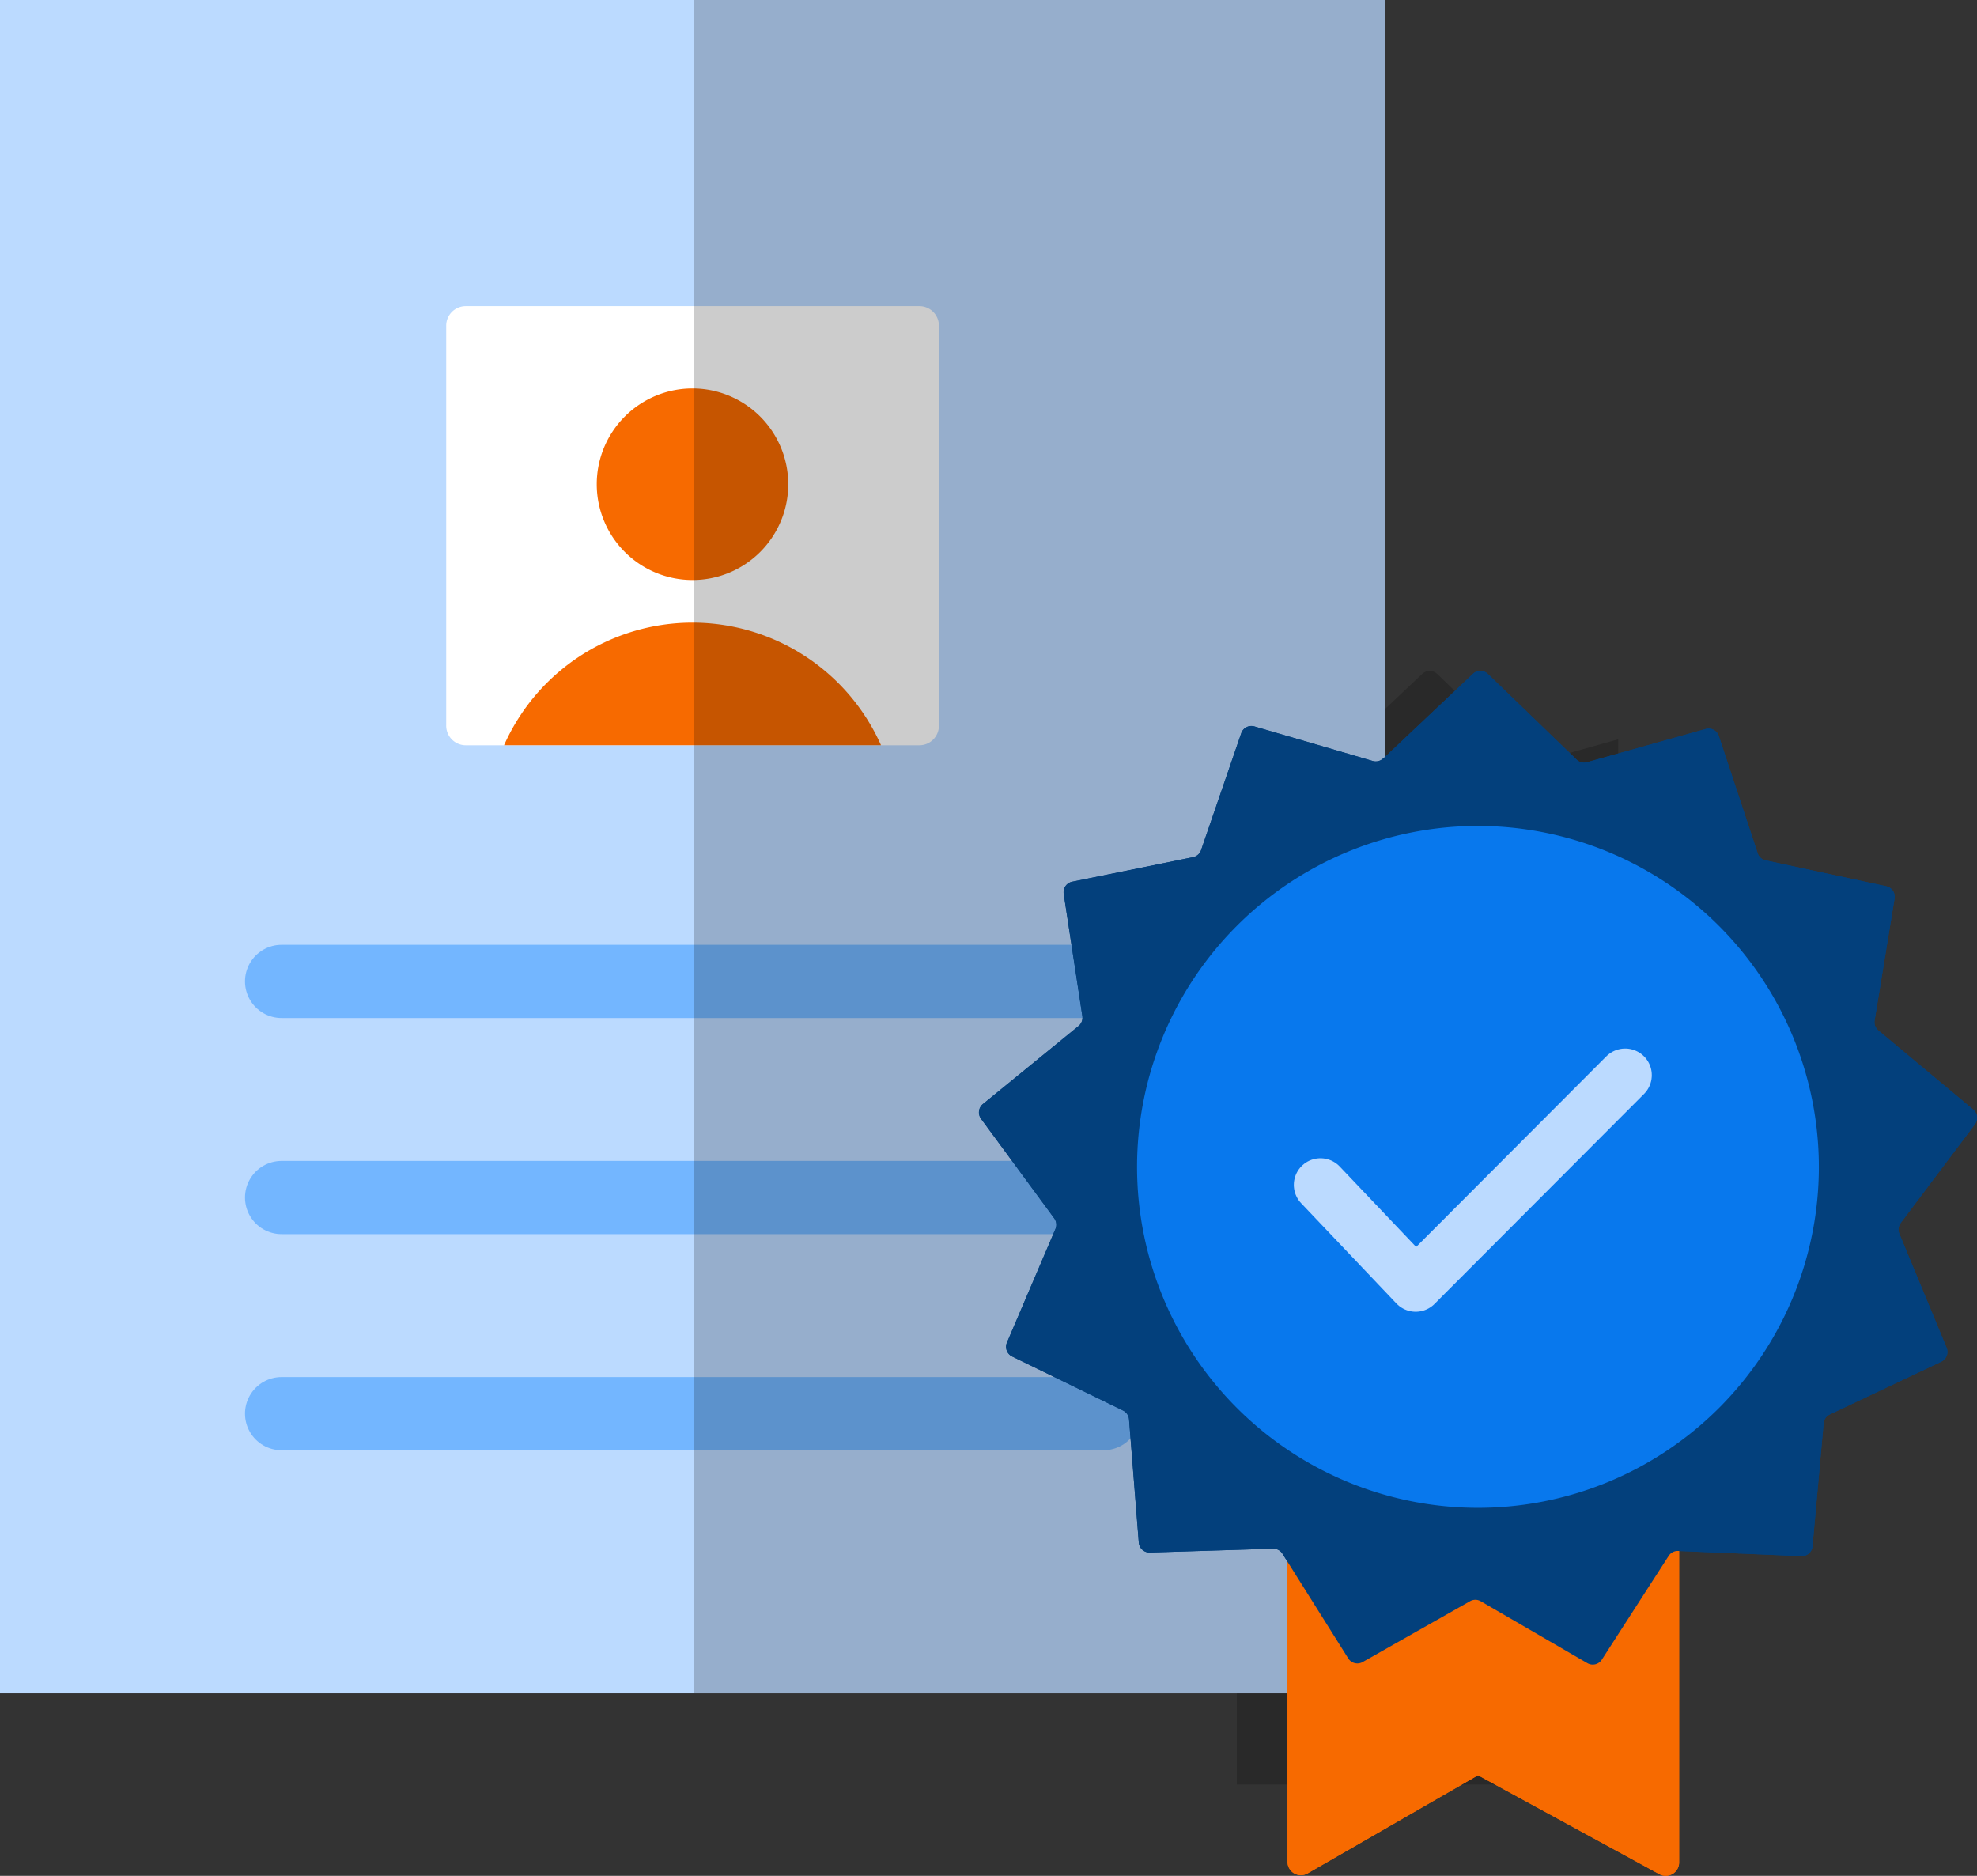
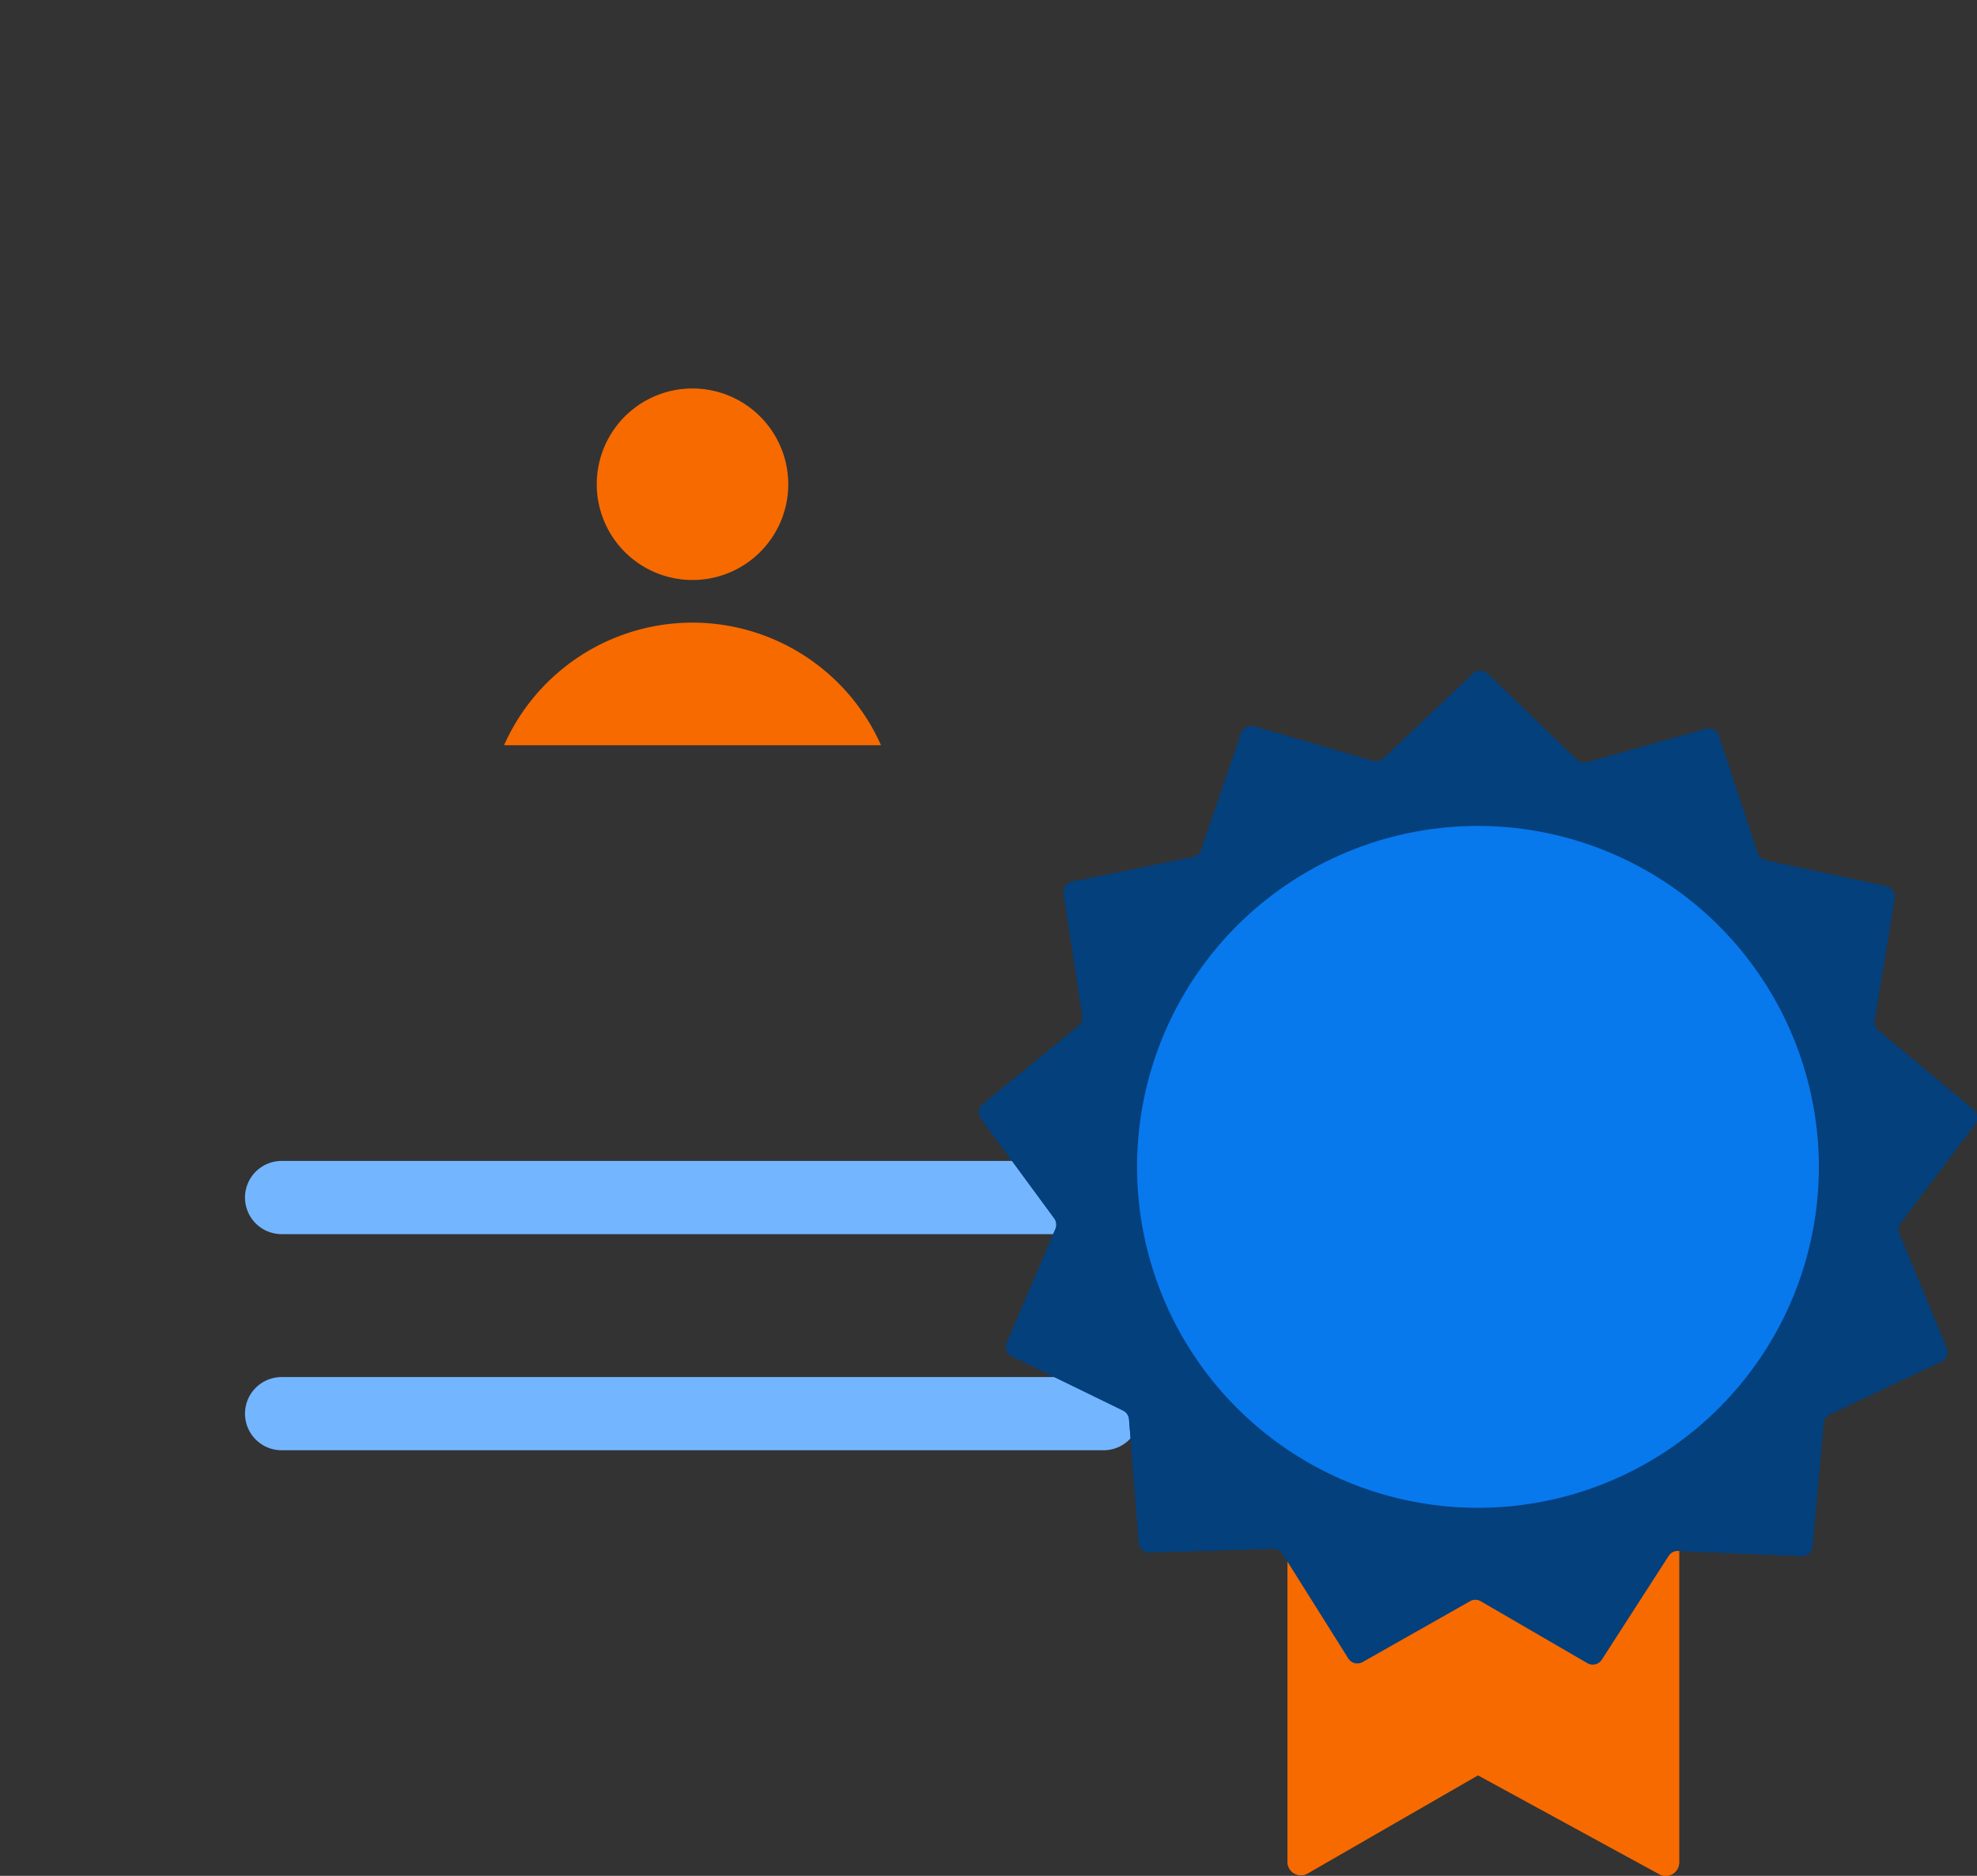
<svg xmlns="http://www.w3.org/2000/svg" width="156" height="148" viewBox="0 0 156 148">
  <rect x="0" y="0" width="156" height="148" fill="#333333" stroke="none" />
  <defs>
    <clipPath id="clip-path">
      <rect id="사각형_35" data-name="사각형 35" width="152" height="148" fill="none" />
    </clipPath>
    <clipPath id="clip-path-3">
      <path id="사각형_28" data-name="사각형 28" d="M1.544,0H37.338A1.543,1.543,0,0,1,38.88,1.543V33.093a1.544,1.544,0,0,1-1.544,1.544H1.544A1.544,1.544,0,0,1,0,33.093V1.544A1.544,1.544,0,0,1,1.544,0Z" transform="translate(35.208 24.159)" fill="none" />
    </clipPath>
    <clipPath id="clip-path-4">
-       <path d="M1904.4,3052a1.033,1.033,0,0,1-.461-.129l-14.313-7.807-13.45,7.747a1.055,1.055,0,0,1-1.58-.917V3037.6H1777V2904h109.3v55.931l2.93-2.768a.849.849,0,0,1,1.171.005l7.007,6.766a.851.851,0,0,0,.817.206l9.37-2.625a.849.849,0,0,1,1.034.551l3.068,9.254a.846.846,0,0,0,.626.563l9.515,2.04a.85.85,0,0,1,.66.969l-1.575,9.621a.852.852,0,0,0,.3.792l7.478,6.236a.854.854,0,0,1,.306.651v.01a.839.839,0,0,1-.171.5l-5.857,7.786a.856.856,0,0,0-.106.84l3.73,9a.851.851,0,0,1-.42,1.1l-8.8,4.167a.85.85,0,0,0-.483.692l-.874,9.711a.848.848,0,0,1-.88.773l-9.643-.405v24.571a1.057,1.057,0,0,1-1.017,1.057Z" fill="none" />
-     </clipPath>
+       </clipPath>
    <clipPath id="clip-path-6">
      <g id="그룹_180" data-name="그룹 180" transform="translate(1781 2904)">
        <g id="그룹_179" data-name="그룹 179" clip-path="url(#clip-path)">
          <path id="패스_272" data-name="패스 272" d="M126.938,147.87l-14.313-7.807L99.176,147.81a1.056,1.056,0,0,1-1.581-.917V112.757h30.9v34.184a1.055,1.055,0,0,1-1.559.929" fill="#f76a00" />
          <path id="패스_273" data-name="패스 273" d="M105.148,59.851l7.08-6.688a.848.848,0,0,1,1.171.006l7.007,6.765a.847.847,0,0,0,.817.206l9.37-2.625a.849.849,0,0,1,1.034.551l3.068,9.253a.847.847,0,0,0,.627.564l9.514,2.04a.849.849,0,0,1,.66.969l-1.575,9.622a.853.853,0,0,0,.3.791l7.478,6.237a.851.851,0,0,1,.136,1.165l-5.858,7.786a.854.854,0,0,0-.106.839l3.73,9a.851.851,0,0,1-.42,1.1l-8.8,4.167a.85.85,0,0,0-.483.692L139.021,122a.849.849,0,0,1-.88.774l-9.722-.408a.848.848,0,0,0-.747.388l-5.278,8.192a.848.848,0,0,1-1.138.275l-8.419-4.888a.844.844,0,0,0-.842,0l-8.472,4.8a.848.848,0,0,1-1.135-.287L97.2,122.59a.849.849,0,0,0-.744-.4l-9.725.3a.85.85,0,0,1-.872-.783l-.769-9.72a.848.848,0,0,0-.475-.7l-8.75-4.263a.851.851,0,0,1-.409-1.1l3.827-8.964a.852.852,0,0,0-.1-.84l-5.771-7.849a.852.852,0,0,1,.147-1.164l7.546-6.155a.85.85,0,0,0,.3-.788l-1.47-9.638a.849.849,0,0,1,.67-.961l9.536-1.937a.846.846,0,0,0,.633-.556l3.168-9.219a.847.847,0,0,1,1.039-.54l9.341,2.727a.846.846,0,0,0,.819-.2" fill="#03407c" />
          <path id="패스_274" data-name="패스 274" d="M139.522,92.118a26.9,26.9,0,1,1-26.9-26.954,26.925,26.925,0,0,1,26.9,26.954" fill="#0878ed" />
-           <path id="패스_275" data-name="패스 275" d="M100.194,93.486l7.514,7.907,16.53-16.565" fill="none" stroke="#bbdaff" stroke-linecap="round" stroke-linejoin="round" stroke-width="4.201" />
        </g>
      </g>
    </clipPath>
  </defs>
  <g id="icon_4" data-name="icon 4" transform="translate(-1777 -2904)">
    <g id="Vector_Smart_Object" data-name="Vector Smart Object">
      <g id="Vector_Smart_Object-2" data-name="Vector Smart Object" transform="translate(1777 2904)">
-         <rect id="사각형_26" data-name="사각형 26" width="109.297" height="133.601" transform="translate(0 0)" fill="#bbdaff" />
        <g id="그룹_166" data-name="그룹 166">
          <g id="그룹_165" data-name="그룹 165" clip-path="url(#clip-path)">
-             <path id="패스_254" data-name="패스 254" d="M72.546,58.8H36.75a1.544,1.544,0,0,1-1.542-1.545V25.7a1.543,1.543,0,0,1,1.542-1.545h35.8A1.544,1.544,0,0,1,74.088,25.7V57.251A1.544,1.544,0,0,1,72.546,58.8" fill="#fff" />
-           </g>
+             </g>
        </g>
-         <line id="선_10" data-name="선 10" x2="64.857" transform="translate(22.22 77.432)" fill="none" stroke="#73b6ff" stroke-linecap="round" stroke-miterlimit="10" stroke-width="5.776" />
        <line id="선_11" data-name="선 11" x2="64.857" transform="translate(22.22 94.483)" fill="none" stroke="#73b6ff" stroke-linecap="round" stroke-miterlimit="10" stroke-width="5.776" />
        <line id="선_12" data-name="선 12" x2="64.857" transform="translate(22.22 111.535)" fill="none" stroke="#73b6ff" stroke-linecap="round" stroke-miterlimit="10" stroke-width="5.776" />
        <g id="그룹_168" data-name="그룹 168">
          <g id="그룹_167" data-name="그룹 167" clip-path="url(#clip-path-3)">
            <path id="패스_255" data-name="패스 255" d="M70.923,65.432A16.274,16.274,0,1,1,54.649,49.124,16.292,16.292,0,0,1,70.923,65.432" fill="#f76a00" />
            <path id="패스_256" data-name="패스 256" d="M62.2,38.221a7.556,7.556,0,1,1-7.556-7.572A7.564,7.564,0,0,1,62.2,38.221" fill="#f76a00" />
          </g>
        </g>
      </g>
      <g id="Clip" clip-path="url(#clip-path-4)">
        <rect id="Rectangle_10" data-name="Rectangle 10" width="72.96" height="150.02" transform="translate(1831.73 2894.77)" opacity="0.2" style="mix-blend-mode: overlay;isolation: isolate" />
      </g>
    </g>
    <g id="Vector_Smart_Object-3" data-name="Vector Smart Object">
      <g id="Vector_Smart_Object-4" data-name="Vector Smart Object" transform="translate(1781 2904)">
        <g id="그룹_178" data-name="그룹 178">
          <g id="그룹_177" data-name="그룹 177" clip-path="url(#clip-path)">
            <path id="패스_268" data-name="패스 268" d="M126.938,147.87l-14.313-7.807L99.176,147.81a1.056,1.056,0,0,1-1.581-.917V112.757h30.9v34.184a1.055,1.055,0,0,1-1.559.929" fill="#f76a00" />
            <path id="패스_269" data-name="패스 269" d="M105.148,59.851l7.08-6.688a.848.848,0,0,1,1.171.006l7.007,6.765a.847.847,0,0,0,.817.206l9.37-2.625a.849.849,0,0,1,1.034.551l3.068,9.253a.847.847,0,0,0,.627.564l9.514,2.04a.849.849,0,0,1,.66.969l-1.575,9.622a.853.853,0,0,0,.3.791l7.478,6.237a.851.851,0,0,1,.136,1.165l-5.858,7.786a.854.854,0,0,0-.106.839l3.73,9a.851.851,0,0,1-.42,1.1l-8.8,4.167a.85.85,0,0,0-.483.692L139.021,122a.849.849,0,0,1-.88.774l-9.722-.408a.848.848,0,0,0-.747.388l-5.278,8.192a.848.848,0,0,1-1.138.275l-8.419-4.888a.844.844,0,0,0-.842,0l-8.472,4.8a.848.848,0,0,1-1.135-.287L97.2,122.59a.849.849,0,0,0-.744-.4l-9.725.3a.85.85,0,0,1-.872-.783l-.769-9.72a.848.848,0,0,0-.475-.7l-8.75-4.263a.851.851,0,0,1-.409-1.1l3.827-8.964a.852.852,0,0,0-.1-.84l-5.771-7.849a.852.852,0,0,1,.147-1.164l7.546-6.155a.85.85,0,0,0,.3-.788l-1.47-9.638a.849.849,0,0,1,.67-.961l9.536-1.937a.846.846,0,0,0,.633-.556l3.168-9.219a.847.847,0,0,1,1.039-.54l9.341,2.727a.846.846,0,0,0,.819-.2" fill="#03407c" />
            <path id="패스_270" data-name="패스 270" d="M139.522,92.118a26.9,26.9,0,1,1-26.9-26.954,26.925,26.925,0,0,1,26.9,26.954" fill="#0878ed" />
            <path id="패스_271" data-name="패스 271" d="M100.194,93.486l7.514,7.907,16.53-16.565" fill="none" stroke="#bbdaff" stroke-linecap="round" stroke-linejoin="round" stroke-width="4.201" />
          </g>
        </g>
      </g>
      <g id="Clip-2" data-name="Clip" clip-path="url(#clip-path-6)">
        <rect id="Rectangle_10_copy" data-name="Rectangle 10 copy" width="72.96" height="150.02" transform="translate(1893.38 2911.21)" opacity="0.2" style="mix-blend-mode: overlay;isolation: isolate" />
      </g>
    </g>
  </g>
</svg>